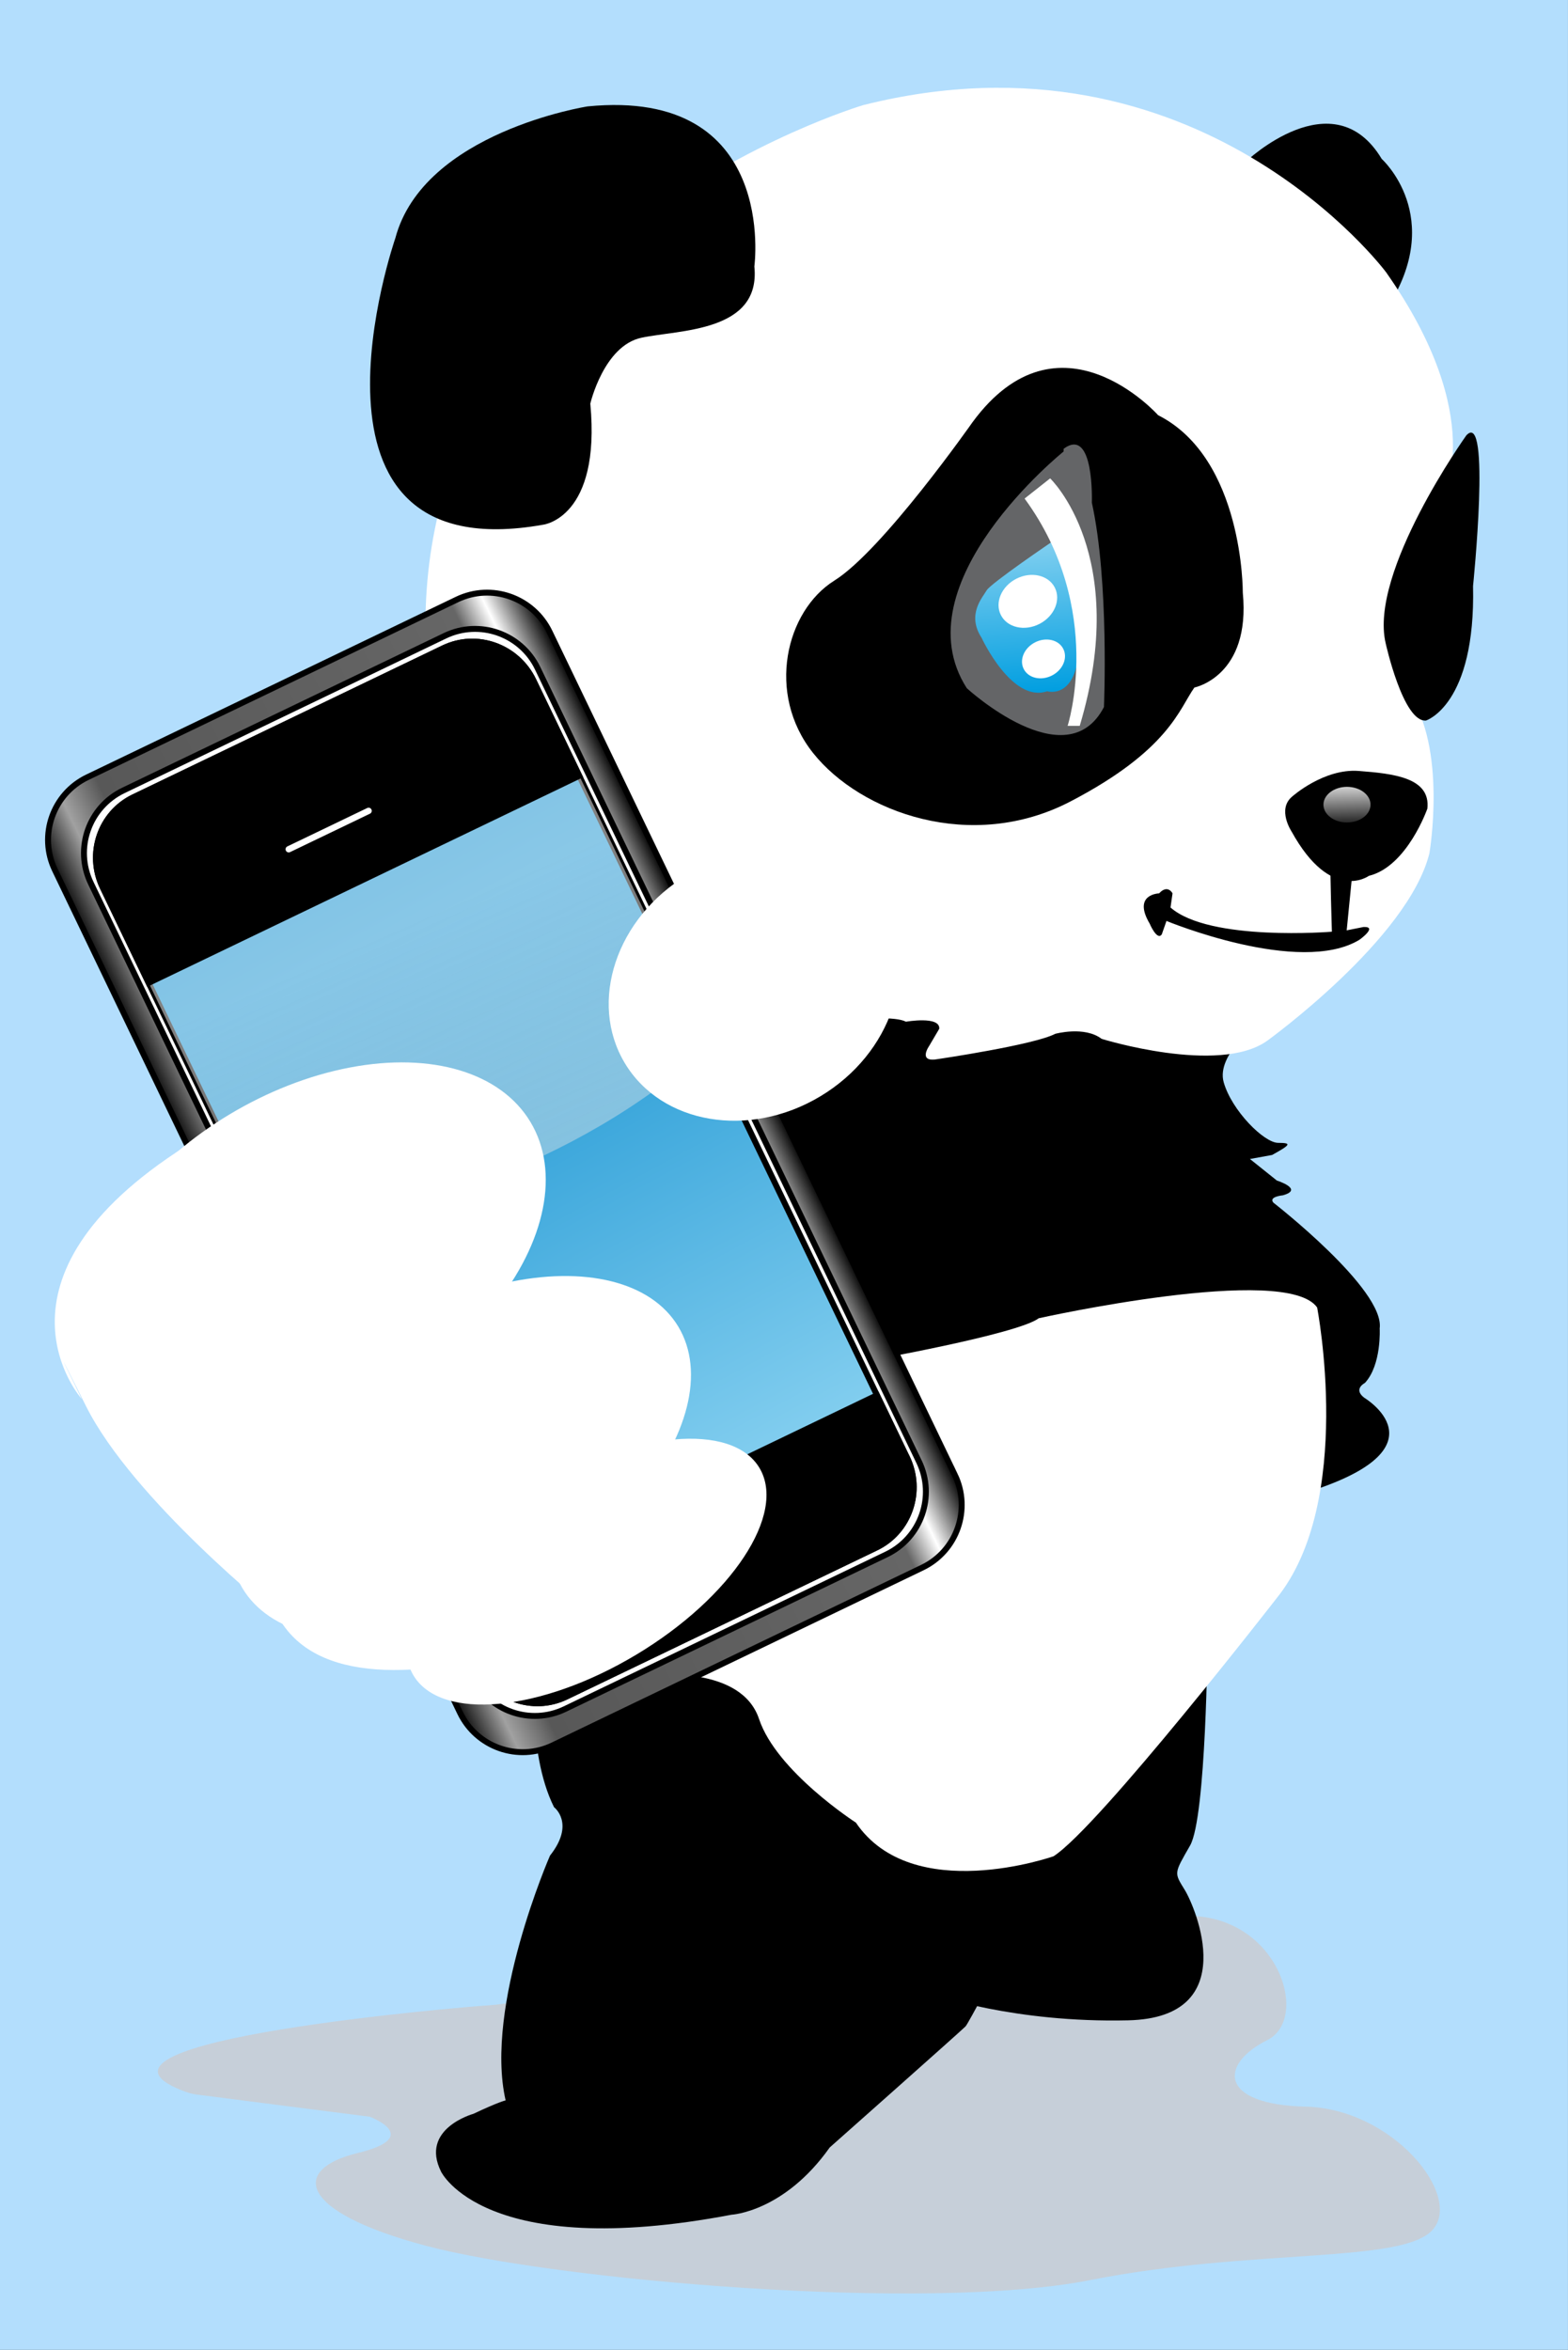
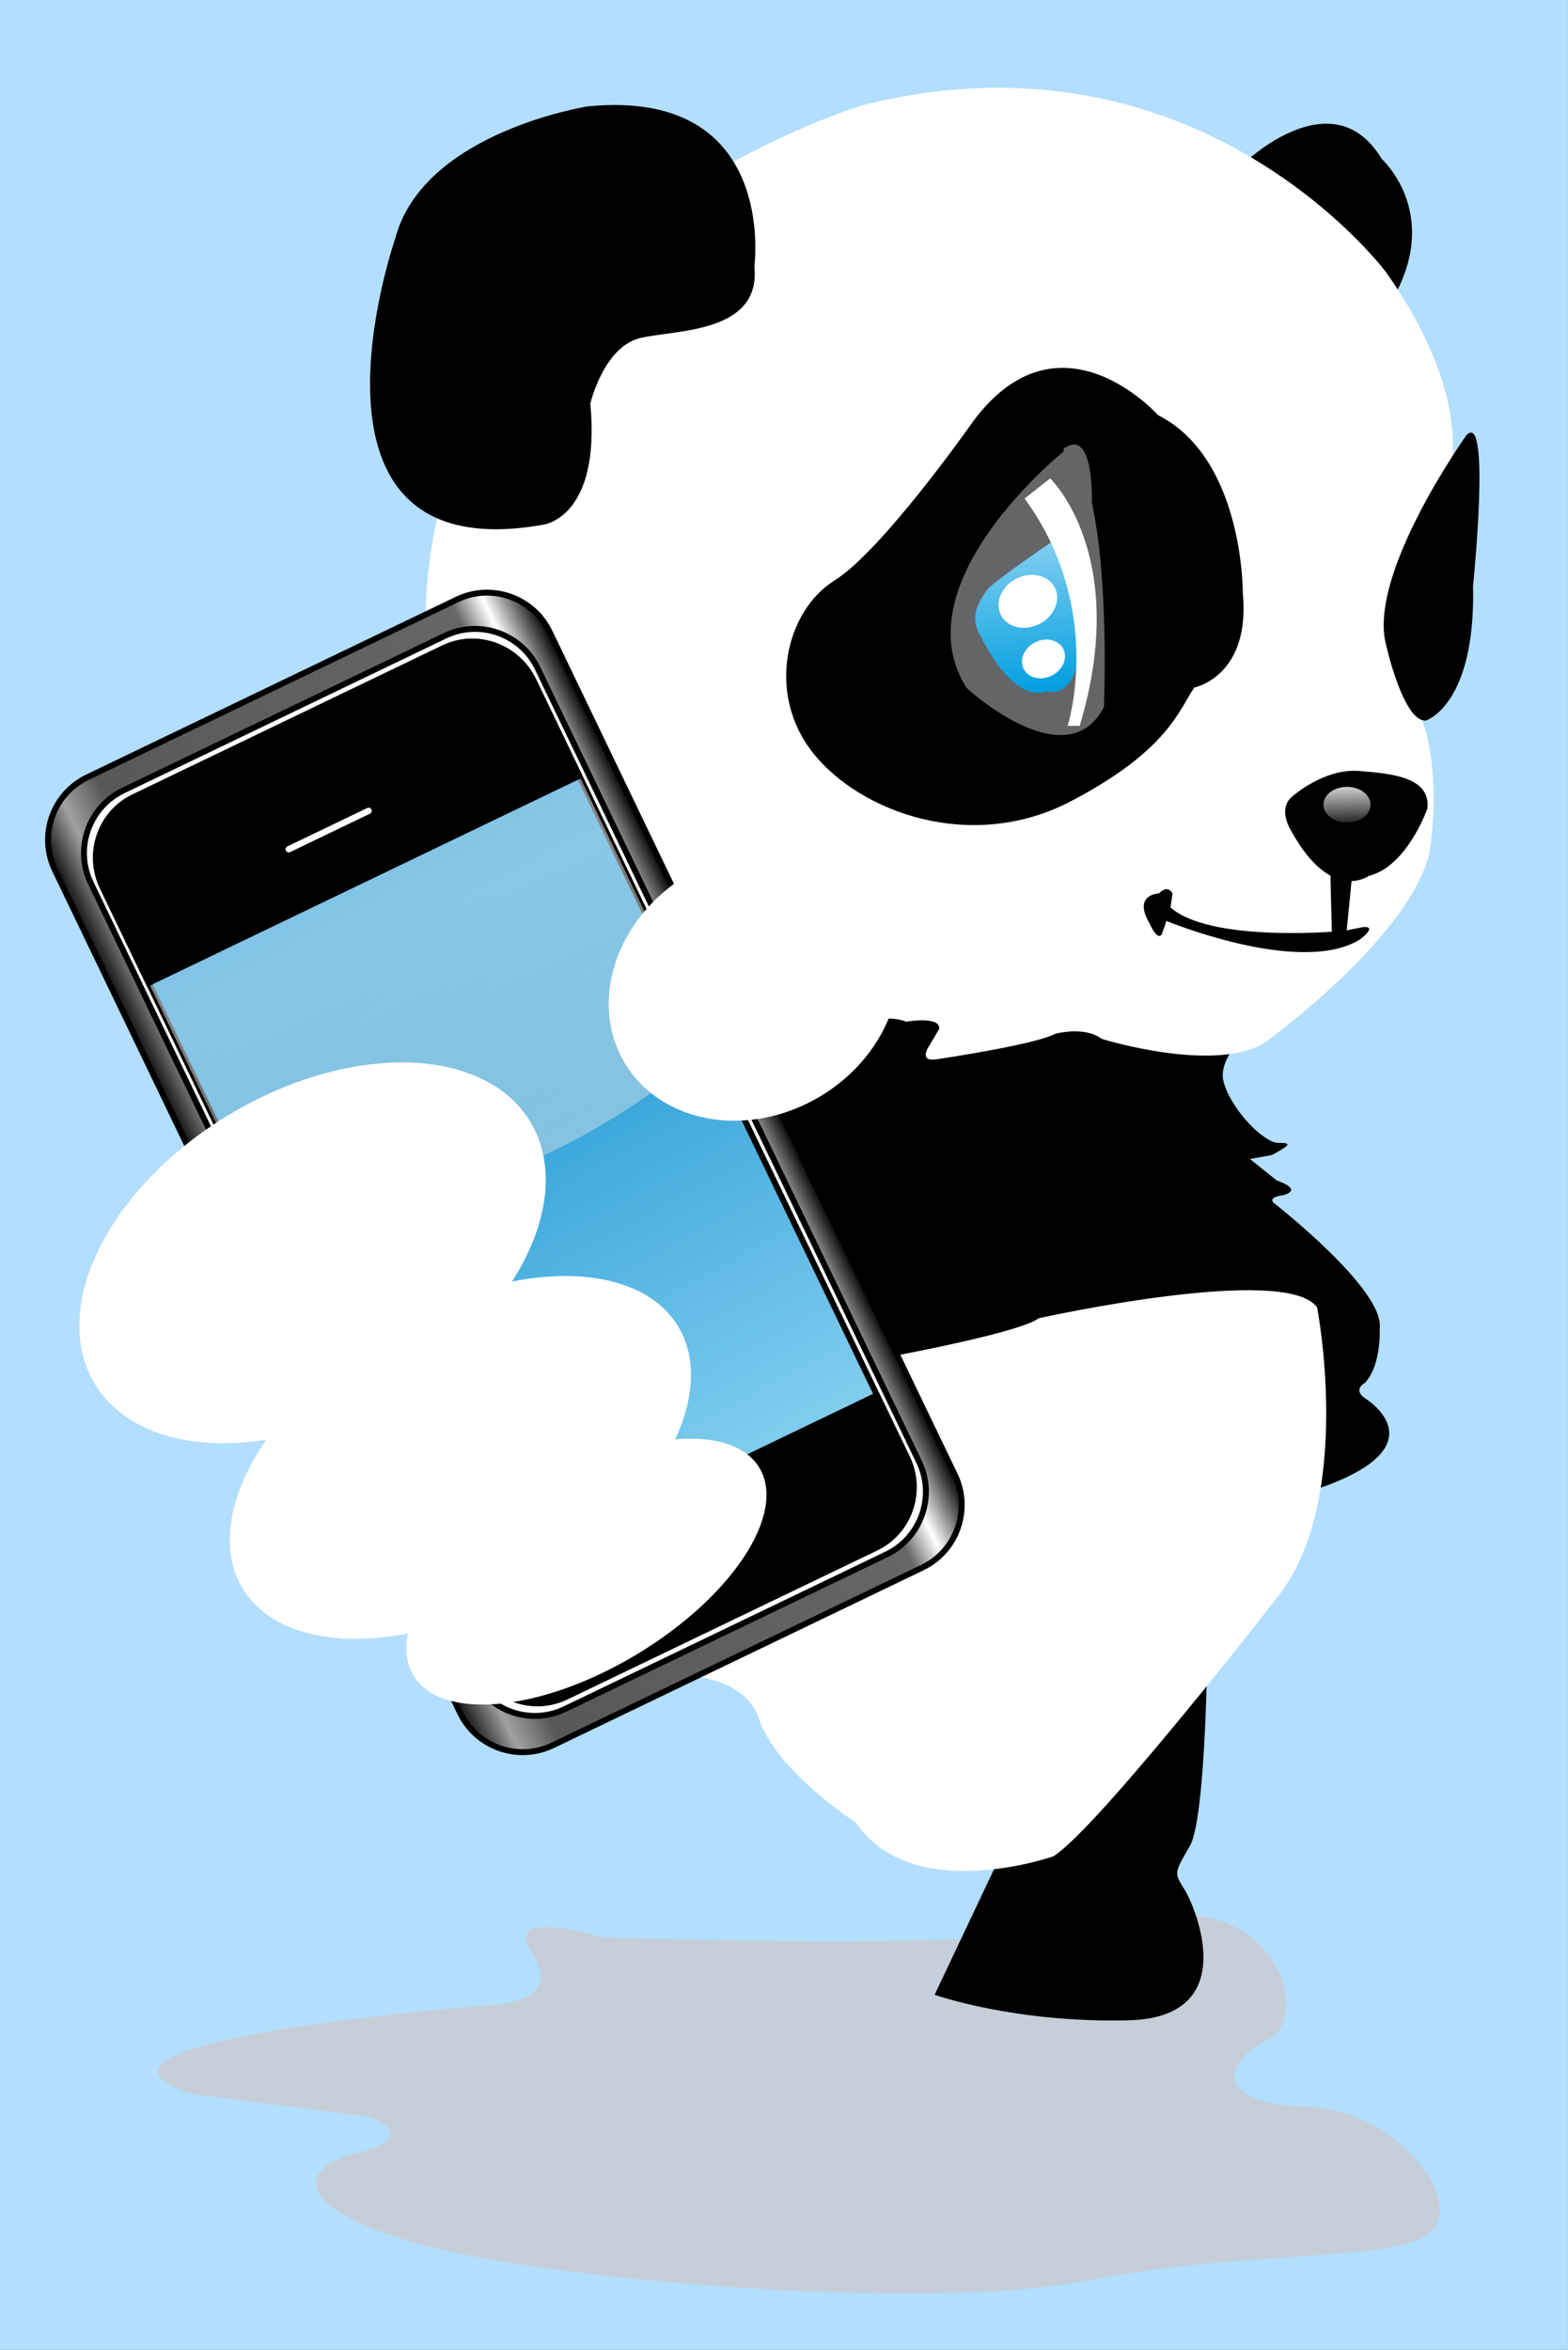
<svg xmlns="http://www.w3.org/2000/svg" viewBox="0 0 264.874 396.866">
  <rect x="0" y="0" width="264.874" height="396.866" fill="#333333" stroke="none" />
  <defs>
    <linearGradient id="b" y2="500.74" gradientUnits="userSpaceOnUse" x2="393.08" y1="450.48" x1="389.1">
      <stop offset="0" stop-color="#fff" />
      <stop offset="1" stop-color="#009ee0" />
    </linearGradient>
  </defs>
  <g transform="translate(-215.56 -383.75)">
    <path fill="#b3defd" d="M215.56 383.75h264.87v396.87H215.56z" />
    <path d="M297.1 722.5c-1.075.061-72.468 5.783-50.769 14.311 1.59.625 2.442.682 2.442.682l29.247 3.748s9.199 3.406-2.045 6.133-10.223 9.881 11.585 15.674 84.501 11.244 112.1 5.793c27.6-5.453 52.814-2.727 57.924-8.52 5.111-5.791-6.812-20.443-21.463-20.783-14.654-.342-14.654-7.156-6.475-11.244 8.178-4.09.34-25.557-19.764-20.104-20.104 5.451-92.68 2.725-92.68 2.725s-16.695-5.111-11.926 2.385c4.772 7.495-2.044 8.858-8.177 9.2z" opacity=".79" fill="#cccccf" />
    <path d="M426.02 411.04s14.766-14.083 22.943-.453c0 0 10.904 9.768.908 25.214l-23.852-21.126c.001 0-1.818-1.136.001-3.635zM428.41 556.32s-7.496 5.451-6.135 10.223c1.365 4.771 6.814 10.223 9.201 10.223 2.385 0 2.043.34-1.021 2.045l-3.75.68 4.543 3.635s4.656 1.477 1.023 2.498c0 0-2.5.229-1.592 1.25 0 0 18.854 14.65 17.945 21.24 0 0 .342 6.131-2.496 9.199 0 0-2.047 1.02-.115 2.498 0 0 13.744 8.178-8.406 15.561l-4.199 4.088-103.47 9.541-27.6-71.213-9.541-55.881 20.785-4.771 114.83 39.184z" />
    <path d="M361.39 401.5s-77.686 22.943-73.824 92.906c0 0 9.086 35.891 15.674 40.435 0 0 10.447 5.906 20.897 4.315 0 0-2.952 3.408-5.905 2.498 0 0-.909 1.137.453 2.271 0 0 10.223 5.226 14.766 3.863 0 0 2.271-.342.568 1.021l-3.237.682s-2.556-.17-.341 1.703c0 0 6.304 7.838 15.504 6.475 0 0 19.08-3.236 22.658-1.363 0 0 5.793-1.021 5.621 1.192l-1.703 2.896s-2.043 2.896 1.533 2.214c0 0 16.186-2.384 19.764-4.258 0 0 4.939-1.363 7.836.852 0 0 19.764 6.133 27.941.34 0 0 23.85-17.206 27.428-31.688 0 0 3.066-17.889-3.578-27.088 0 0 2.896-21.467 5.793-32.881 0 0 7.838-13.459-9.539-38.162-.001.002-31.634-42.477-88.309-28.223z" fill="#fff" />
    <path d="M282.34 423.98s-19.536 56.335 24.986 48.385c0 0 9.768-1.136 7.951-20.443 0 0 2.271-9.769 8.631-11.131 6.361-1.363 20.217-.909 19.082-12.039 0 0 4.088-30.213-28.168-27.032 0 0-27.713 4.316-32.482 22.26zM463.26 457.28s-16.469 23.056-13.629 35.096c0 0 2.953 13.401 6.814 13.062 0 0 8.404-2.613 7.949-22.716 0 0 3.069-29.986-1.134-25.442zM433.85 518.27s5.338-4.77 11.242-4.314c5.906.453 12.152 1.135 11.586 6.359 0 0-3.408 9.769-9.883 11.357 0 0-6.359 4.657-13.061-7.496 0 0-2.498-3.748.116-5.906z" />
    <linearGradient id="a" y2="524.06" gradientUnits="userSpaceOnUse" x2="443.21" y1="514.98" x1="442.99">
      <stop offset="0" stop-color="#fff" />
      <stop offset="1" />
    </linearGradient>
    <ellipse rx="3.975" ry="3.01" cy="519.65" cx="443.1" fill="url(#a)" />
    <path d="M440.32 529.52c-.113.34.227 11.584.227 11.584s-20.67 1.704-27.258-4.088l.34-2.387s-.795-1.59-2.271 0c0 0-4.543.113-1.59 5.111 0 0 1.248 2.953 2.045 1.818l.795-2.271s22.486 9.312 32.596 3.18c0 0 3.18-2.271.682-2.158l-2.838.567 1.25-12.606-3.978 1.25zM379.84 455.06s-15.162 21.637-23.34 26.747-11.584 19.081-3.578 29.133c8.008 10.052 26.748 16.866 43.445 8.177 16.695-8.688 18.398-15.673 20.955-19.252 0 0 9.539-1.873 8.178-16.014 0 0 .17-22.658-14.311-29.984.001-.001-16.697-18.741-31.349 1.193z" />
    <path d="M395.23 460s-27.713 22.262-16.355 39.98c0 0 16.809 15.445 23.17 3.18 0 0 .908-21.126-2.045-34.527 0 0 .455-12.949-4.77-9.087" fill="#646567" />
    <path d="M393.47 475.11s-10.562 7.156-11.244 8.349-3.408 4.089-.852 8.007c0 0 5.109 11.074 11.072 9.029 0 0 5.453 1.704 5.453-8.859 0 0-.341-18.059-4.429-16.526z" fill="url(#b)" />
    <ellipse rx="5.112" transform="rotate(-27.102 389.209 485.305)" ry="4.286" cy="485.3" cx="389.19" fill="#fff" />
    <ellipse rx="3.749" transform="rotate(-27.102 391.89 495.038)" ry="3.143" cy="495.01" cx="391.84" fill="#fff" />
    <path d="M419.55 660.45s-.229 30.211-2.953 34.982c-2.727 4.77-2.727 4.543-.908 7.496 1.816 2.951 9.766 21.58-9.541 22.033-19.309.455-32.711-4.316-32.711-4.316l24.307-51.336 21.806-8.859z" />
-     <path d="M305.97 664.2s-1.591 15.221 3.18 24.762c0 0 3.634 2.725-.682 8.178 0 0-11.131 25.439-7.496 41.342 0 0-1.136.227-5.452 2.271 0 0-9.086 2.498-5.451 9.768 0 0 7.269 15.219 49.065 7.27 0 0 8.86-.455 16.583-11.357 0 0 22.033-19.537 22.941-20.445.91-.908 20.898-39.525 20.898-40.207 0-.68-59.06-28.166-62.467-26.123S305.97 664.2 305.97 664.2z" />
    <path d="M388.64 467.95l4.316-3.408s13.631 12.947 4.998 41.797h-2.045s6.36-19.763-7.269-38.389zM306.08 668.4s-2.954-25.441 1.362-32.938c0 0 36.119-2.498 41.342-11.357 0 0 3.408-10.904 12.949-10.449 0 0 25.668-4.543 29.303-7.27 0 0 41.797-9.312 47.021-1.816 0 0 6.359 32.711-6.814 49.066 0 0-29.984 38.615-37.709 43.613 0 0-23.852 8.404-33.393-5.68 0 0-13.4-8.631-16.354-17.49s-17.037-7.723-21.125-7.27L306.08 668.4z" fill="#fff" />
-     <path d="M306.69 558.16s19.693-2.277 25.77 15.137c0 0 12.152 26.881 17.879 35.764 0 0 9.756 29.51-15.312 41.371 0 0-59.898 29.973-72.577 6.189 0 0-24.425-19.518-32.371-35.414-7.946-15.895-.702-1.168-.702-1.168s-18.055-20.162 17.65-42.773c-.001 0 51.19-23.955 59.663-19.106z" fill="#fff" />
    <g transform="translate(-5.045 6.306)">
      <linearGradient id="c" y2="592.76" gradientUnits="userSpaceOnUse" x2="278.5" gradientTransform="rotate(-25.678 231.083 422.272)" y1="592.76" x1="185.76">
        <stop offset=".006" stop-color="#1e1e1e" />
        <stop offset=".067" stop-color="#a1a1a1" />
        <stop offset=".12" stop-color="#6d6d6d" />
        <stop offset=".14" stop-color="#585858" />
        <stop offset=".86" stop-color="#666" />
        <stop offset=".916" stop-color="#fff" />
        <stop offset="1" />
      </linearGradient>
      <path d="M381.9 626.53c2.807 5.842.35 12.854-5.492 15.662l-62.424 30.014c-5.844 2.807-12.855.348-15.664-5.492l-68.44-142.34c-2.808-5.842-.349-12.854 5.492-15.663l62.424-30.013c5.843-2.809 12.855-.35 15.663 5.492l68.439 142.35z" stroke="#000" fill="url(#c)" />
      <path d="M375.85 624.3c2.809 5.842.35 12.855-5.492 15.664l-54.326 26.121c-5.842 2.807-12.855.348-15.664-5.492l-64.419-133.99c-2.809-5.842-.35-12.854 5.492-15.663l54.326-26.12c5.844-2.808 12.855-.35 15.665 5.493l64.418 133.99z" stroke="#000" fill="#fff" />
      <linearGradient id="d" y2="663.4" gradientUnits="userSpaceOnUse" x2="235.52" gradientTransform="rotate(-25.678 231.083 422.272)" y1="536.46" x1="229.43">
        <stop offset="0" stop-color="#0086cb" />
        <stop offset="1" stop-color="#8ad2f1" />
      </linearGradient>
      <path d="M373.81 623.57c2.75 5.721.416 12.553-5.215 15.26L316.243 664c-5.631 2.707-12.424.264-15.174-5.457l-63.1-131.21c-2.75-5.721-.417-12.553 5.214-15.26l52.353-25.17c5.63-2.707 12.422-.264 15.174 5.457l63.083 131.21z" stroke="#000" fill="url(#d)" />
      <linearGradient id="e" y2="609.55" gradientUnits="userSpaceOnUse" x2="230.2" gradientTransform="rotate(-25.678 231.083 422.272)" y1="547.39" x1="232.37">
        <stop offset="0" stop-color="#fff" />
        <stop offset="1" stop-color="#dcdcdc" stop-opacity=".765" />
      </linearGradient>
      <path d="M340.44 554.17l-29.72-61.81c-2.752-5.721-9.544-8.164-15.174-5.457l-52.353 25.17c-5.63 2.707-7.964 9.539-5.214 15.26l27.932 58.096c22.633-2.58 51.145-10.379 74.526-31.258z" opacity=".51" fill="url(#e)" />
      <path d="M295.53 486.91l-52.352 25.17c-5.631 2.707-7.965 9.539-5.214 15.26l7.745 16.107 72.741-34.972-7.746-16.108c-2.75-5.721-9.543-8.164-15.174-5.457zm5.516 171.64c2.751 5.721 9.545 8.164 15.174 5.455l52.354-25.17c5.631-2.705 7.965-9.537 5.213-15.26l-5.045-10.492-72.74 34.973 5.044 10.494z" stroke="#000" />
      <path d="M283.8 513.94a1.033 1.033 0 01-.482 1.378l-13.518 6.499a1.033 1.033 0 01-.895-1.861l13.518-6.498a1.03 1.03 0 011.377.482z" stroke="#000" fill="#fff" />
-       <circle cx="335.35" cy="641.44" r="7.608" stroke="#000" fill="#646567" />
    </g>
    <ellipse rx="34.073" transform="rotate(-30.959 314.672 649.198)" ry="16.355" cy="649.16" cx="314.64" fill="#fff" />
    <ellipse rx="42.933" transform="rotate(-30.963 293.267 629.855)" ry="24.759" cy="629.92" cx="293.3" fill="#fff" />
    <ellipse rx="42.933" transform="rotate(-30.963 268.298 595.301)" ry="27.258" cy="595.36" cx="268.33" fill="#fff" />
    <ellipse rx="25.442" transform="rotate(-30.959 342.283 552.229)" ry="21.807" cy="550.82" cx="343.87" fill="#fff" />
  </g>
</svg>